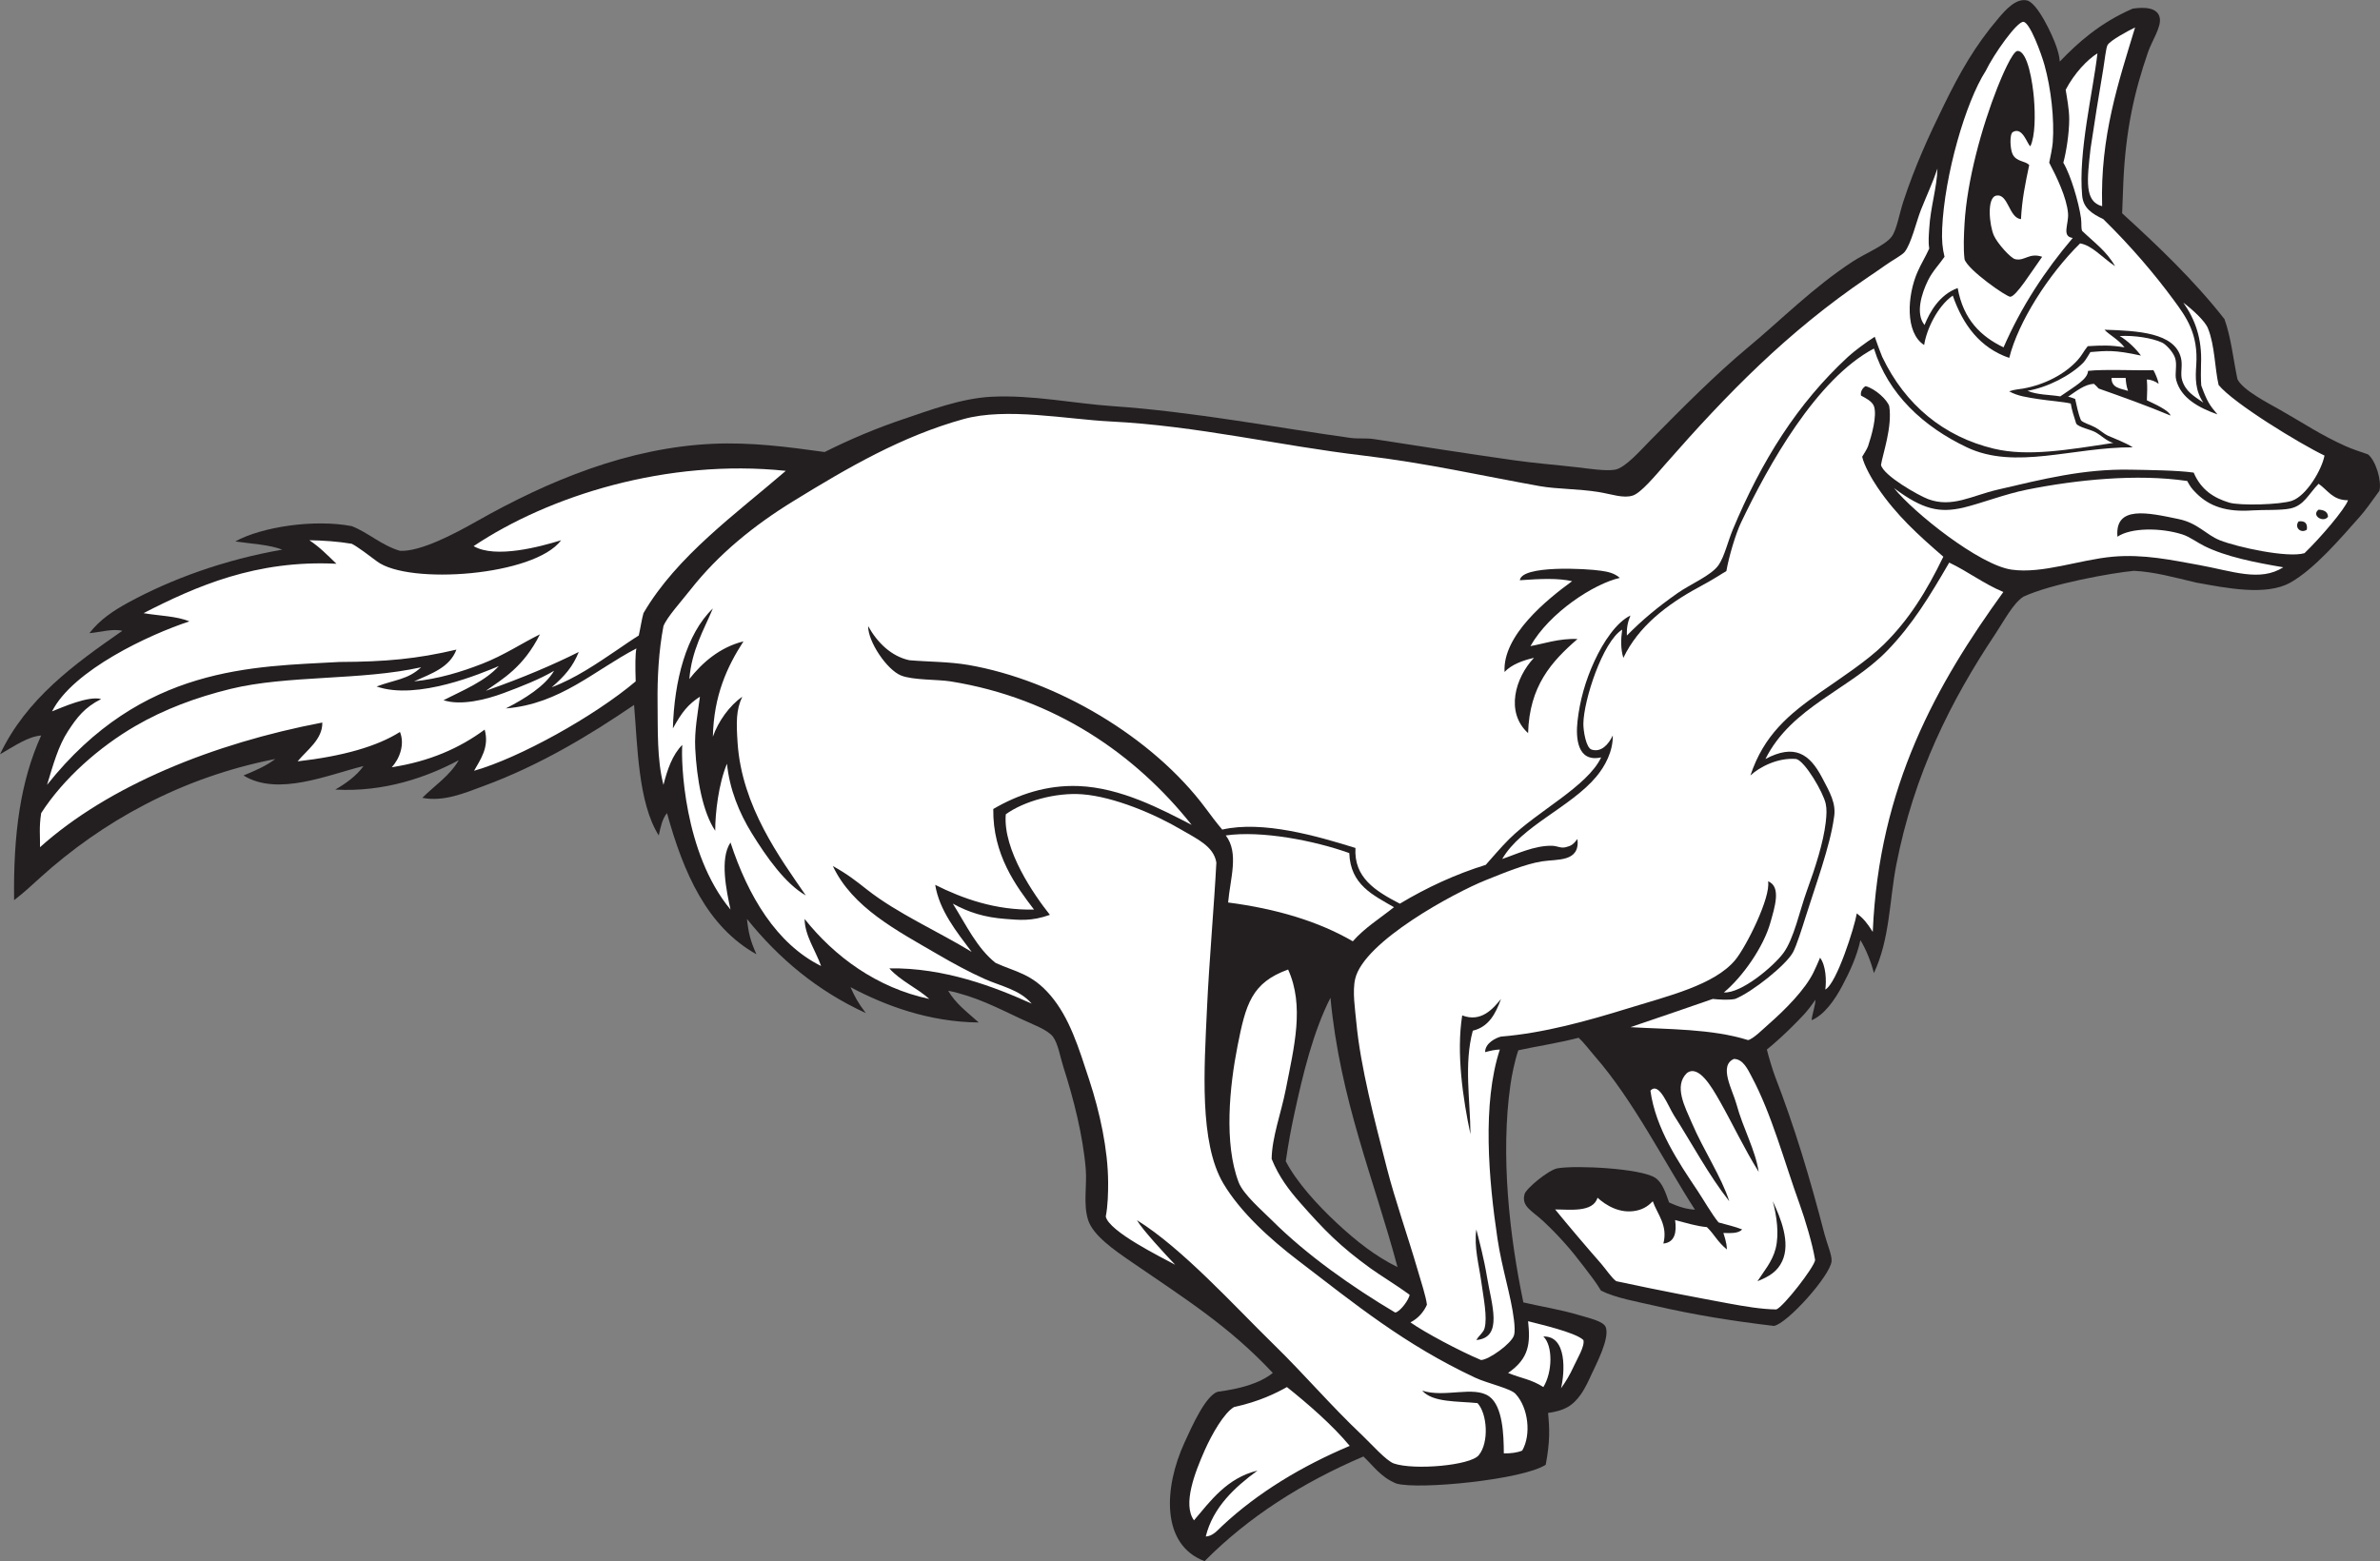
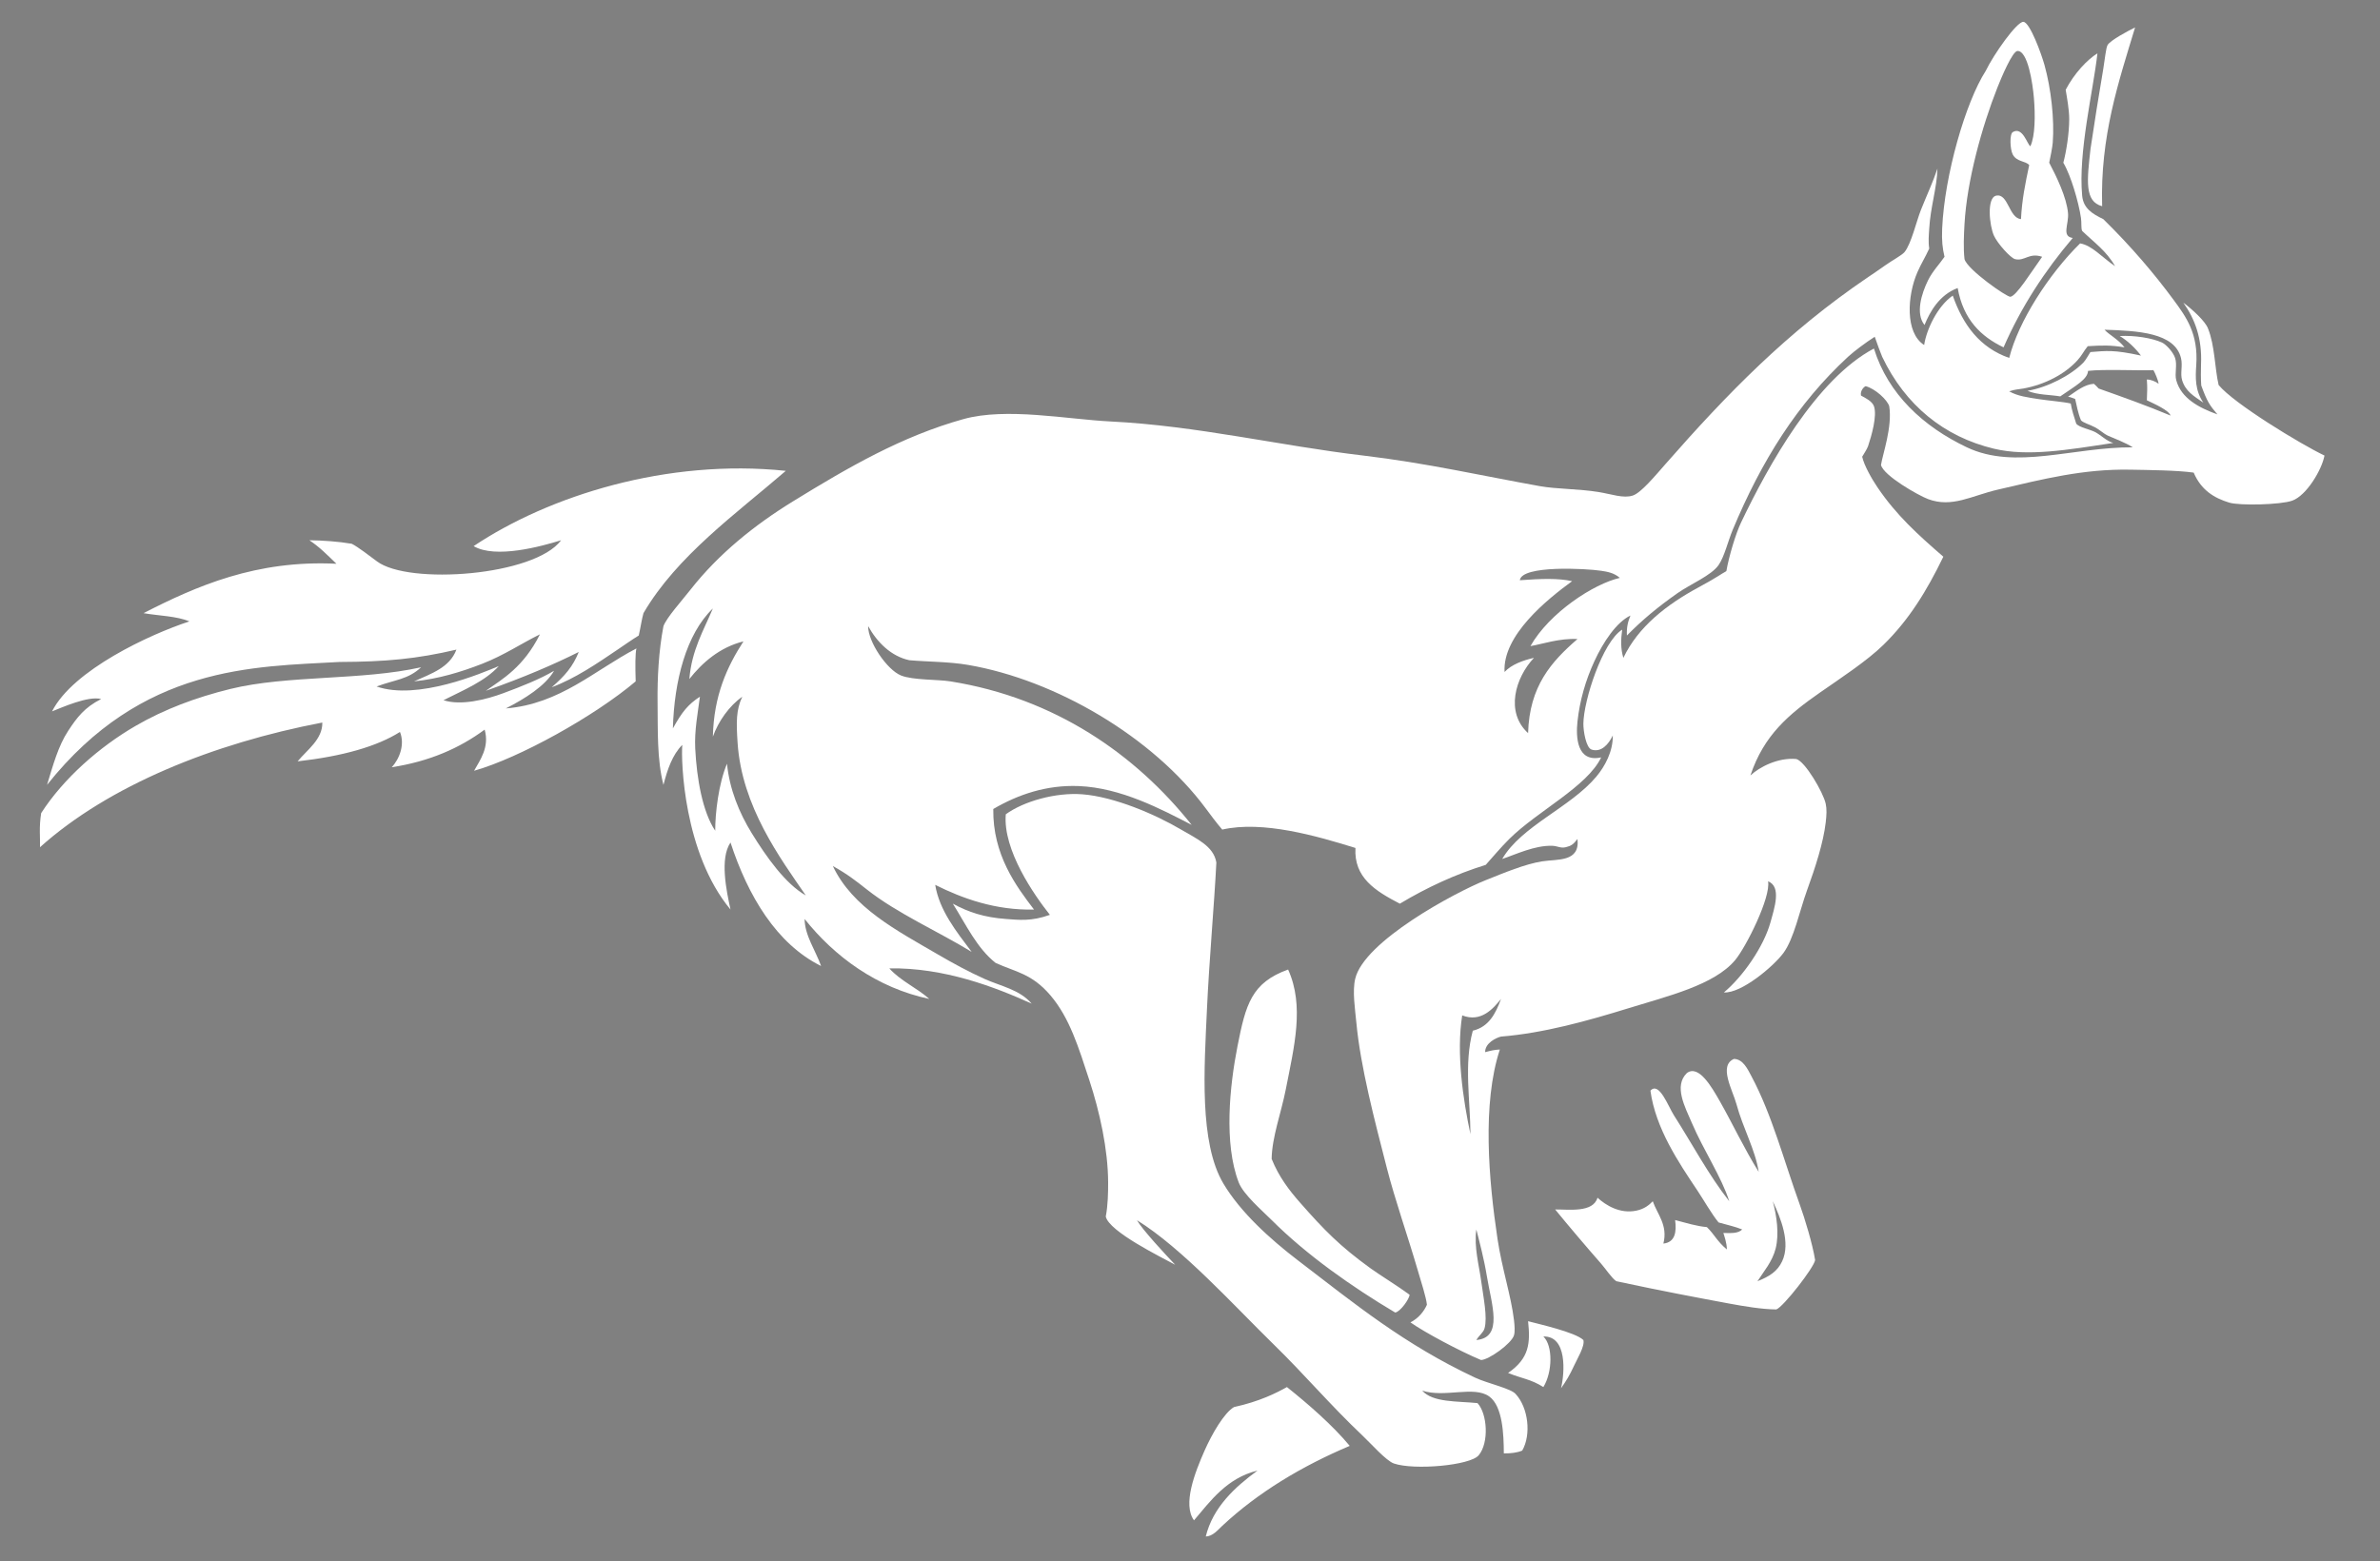
<svg xmlns="http://www.w3.org/2000/svg" viewBox="0 0 921.933 604.84" height="604.84" width="921.933" xml:space="preserve" id="svg2" version="1.1">
  <rect x="0" y="0" width="921.933" height="604.84" fill="#808080" stroke="none" />
  <defs id="defs6" />
  <g transform="matrix(1.333,0,0,-1.333,0,604.84)" id="g10">
    <g transform="scale(0.1)" id="g12">
-       <path id="path14" style="fill:#231f20;fill-opacity:1;fill-rule:evenodd;stroke:none" d="M 799.918,2331.39 C 524.926,2277.72 295.313,2148.34 116.227,1986.13 91.598,1963.81 71.199,1944.38 41.02,1921.17 38.414,2113.52 59.375,2266.82 119.641,2399.76 80.785,2396.3 44.566,2370.64 0,2345.06 c 76.731,161.43 214.949,261.36 355.52,358.94 -27.629,7.07 -66.11,-4.5 -95.719,-6.84 30.508,39.65 70.758,65.92 112.812,88.89 125.782,68.7 280.985,124.96 447.817,153.83 -38.68,14.87 -90.227,16.89 -136.739,23.92 76.207,41.94 228.157,65.55 338.429,44.45 49,-19.16 85.88,-55.66 140.15,-71.79 59.33,-3.03 158.61,49.38 222.21,85.47 210.86,119.61 442.22,214.49 687.11,225.61 110.18,5 216.05,-8.72 324.76,-23.93 73.58,36.95 151,69.53 229.04,95.72 74,24.85 167.7,60.65 256.38,64.96 119.69,5.8 240.57,-19.75 352.1,-27.36 231.03,-15.75 479.55,-62.98 690.54,-92.3 22.15,-3.07 46.06,0.03 68.36,-3.42 133.73,-20.69 269.3,-42 406.8,-61.53 61.47,-8.73 126.21,-13.73 184.59,-20.5 29.82,-3.47 82.85,-11.77 109.41,-6.84 29.69,5.5 73.11,55.55 102.54,85.45 92.29,93.79 191.51,193.42 283.73,270.06 97.97,81.43 188.38,173.78 304.26,249.56 34.51,22.57 93.5,46.66 112.79,71.79 14.81,19.25 22.56,67.15 34.18,102.55 33.7,102.5 73.95,190.73 119.67,283.73 44.36,90.23 88.09,168.66 157.23,249.55 18.63,21.78 49.82,58.27 82.07,51.28 30.57,-6.65 74.18,-100.07 85.45,-133.33 5.6,-16.55 9.04,-29.16 10.25,-44.43 51.66,53.78 115.51,111.97 211.96,153.83 33.8,4.93 73.02,3.79 78.61,-27.35 4.73,-26.26 -22.85,-66.3 -34.18,-99.14 -39.65,-114.78 -65.04,-225.81 -71.8,-379.44 -1.23,-28.32 -2.3,-56.98 -3.42,-88.89 103.23,-94.07 209.54,-195.25 297.43,-307.66 19.41,-54.13 25.91,-119.37 37.59,-174.34 15.12,-31.99 88.4,-69.19 123.07,-88.88 70.61,-40.12 118.79,-73.37 191.43,-105.98 19.21,-8.61 45.41,-17.25 64.96,-23.92 22.65,-17.85 40.54,-77.62 33.1,-105.98 -24.55,-34.12 -41.76,-58 -57.03,-75.2 -54.18,-60.94 -131,-151.67 -201.7,-191.44 -70.08,-39.41 -186.01,-15.89 -273.47,0 -64.75,15.26 -122.43,31.52 -181.18,34.18 -63.16,-5.66 -242.3,-38.16 -321.34,-75.2 -30.41,-20.06 -56.35,-70.88 -82.06,-109.39 -128.53,-192.77 -235.87,-406.39 -287.14,-670.02 -20.04,-103.14 -18.28,-214.67 -64.94,-314.51 -8.66,33.16 -22.45,68.05 -39.22,95.72 -10.47,-47.26 -30.22,-90.19 -53.09,-133.32 -21.15,-39.86 -51.93,-84.32 -88.79,-99.33 1.17,16.58 12.36,47.24 10.82,59.31 -24.84,-37.07 -42.21,-52.52 -69.02,-79.63 -15.76,-15.93 -48.91,-46.72 -71.78,-64.94 5.02,-21.07 17.29,-61.46 23.93,-78.63 57.34,-148.65 100.29,-291.51 143.57,-458.068 7.13,-27.461 22.11,-61.406 20.51,-78.633 -3.85,-41.758 -128.22,-181.054 -167.5,-188.008 -119.49,14.2 -232.07,32.071 -347.62,58.965 -53.92,12.559 -111.4,21.953 -154.9,43.574 -13.97,23.77 -34.32,49.473 -51.29,71.797 -34.59,45.508 -68.22,84.903 -116.23,129.903 -32.75,30.72 -64.34,42.52 -54.69,78.63 4.49,16.78 70.24,70.82 95.72,75.2 55.12,9.47 242.31,-0.39 283.74,-27.35 22.48,-14.62 32.07,-48.75 40.48,-71.79 22.74,-10.33 45.84,-19.26 75.32,-21.16 -88.34,136.84 -178.21,316.72 -290.14,445.06 -16.47,18.87 -31.88,40.06 -47.85,54.69 -58.95,-15.35 -140.04,-28.18 -175.31,-36.41 -10.08,-28.49 -18.89,-71.69 -22.97,-100.33 -29.14,-203.96 -2.91,-438.845 37.59,-632.419 52.37,-12.324 107.89,-20.664 164.09,-37.598 26.17,-7.89 68.51,-16.992 75.21,-34.18 12.6,-32.343 -28.94,-110.371 -41.01,-136.738 -6.94,-15.117 -17.95,-39.883 -30.79,-58.125 -24.88,-35.41 -49.45,-48.047 -95.7,-54.687 4.45,-45.528 5.88,-83.282 -6.83,-150.41 -64.44,-43.262 -369.4,-73.614 -434.17,-54.708 -45.83,18.555 -68.02,53.301 -95.7,78.633 C 3783.3,227.715 3627.6,128.164 3500.51,0 c -126.96,47.383 -118.9,212.969 -58.11,345.254 21.31,46.387 60.2,134.355 95.71,146.992 63.94,8.516 120.27,22.969 160.68,54.707 -128.77,137.559 -257.2,217.031 -413.64,324.746 -45.56,31.367 -108.67,74.571 -123.06,119.649 -14.75,46.212 -3.11,100.232 -6.84,146.992 -7.76,97.27 -35.89,207.36 -64.95,297.4 -9.4,29.12 -15.5,68.99 -30.77,88.89 -15.39,20.06 -59.95,36.09 -92.3,51.27 -67.84,31.85 -131.63,65.53 -211.94,82.05 21.35,-36.9 53.91,-61.11 88.88,-92.31 -143.56,1.27 -270.66,48.34 -372.62,102.56 12.84,-28.65 21.47,-44.94 44.45,-75.21 -141.5,64.78 -253.43,159.08 -345.28,273.49 4.06,-39.25 9.62,-63.08 27.36,-102.55 -143.18,80.15 -211.49,235.19 -259.81,410.21 -13.51,-16.11 -18.52,-39.65 -23.93,-64.94 -60.28,95.12 -61.58,261.5 -71.79,379.44 -125.44,-85.55 -272.14,-175.09 -437.56,-235.87 -53.9,-19.82 -114.9,-46.52 -177.76,-34.18 35.95,35.82 79.63,63.93 105.97,109.38 -91.54,-49.01 -216.43,-93.48 -358.942,-85.45 27.792,15.9 61.352,38.92 82.042,68.36 -102.933,-25.22 -248.902,-89.14 -348.679,-27.34 33.184,13.53 65.817,27.61 92.297,47.85 z M 3866.29,1637.44 c 28.16,-297.73 126.15,-525.64 194.84,-782.831 -64.39,31.778 -119.31,75.02 -175.6,127.325 -55.45,51.526 -117.39,119.086 -149.14,180.336 8.75,58.71 15.09,92.2 23.92,133.32 26.29,122.38 56.19,243.9 105.98,341.85 v 0" />
      <path id="path16" style="fill:#ffffff;fill-opacity:1;fill-rule:nonzero;stroke:none" d="m 136.738,2256.19 c 17.477,57.52 32.348,112.87 61.528,157.25 25.285,38.44 46.867,67.55 95.722,92.29 -37.644,9.92 -114.703,-24.92 -142.738,-35.91 60.703,120.25 284.535,224.18 399.125,261.53 -36.883,15.54 -88.613,16.22 -133.324,23.94 153.742,78.84 327.789,155.17 560.629,143.57 -30.09,29.03 -48.68,48.18 -78.625,68.36 38.699,-0.46 84.445,-3.62 123.065,-10.25 16.39,-7.88 53.88,-36.56 73.51,-51.27 92.02,-68.99 458.19,-42.38 534.98,61.52 -58.2,-18.09 -190.88,-54.45 -254.26,-17.1 219.04,146.43 562.11,254.86 907.19,218.8 -142.33,-123.04 -317.02,-247.61 -413.64,-413.63 -5.21,-18.59 -8.34,-41.48 -13.67,-64.96 -17.94,-10.91 -44.2,-29.27 -61.53,-41.02 -59.46,-40.32 -123.79,-84.21 -191.44,-109.39 38.42,33.12 61.54,60.26 78.62,102.55 -72.09,-36.11 -160.05,-74.16 -270.06,-112.81 49,34.46 109.63,68.91 157.25,164.09 -51.77,-25.33 -103.98,-60.71 -167.5,-85.46 -61.93,-24.14 -126.89,-43.9 -198.27,-51.28 50.93,22.98 103.4,40.17 123.06,92.3 -115.41,-27.08 -205.31,-35.38 -340.149,-35.89 -248.836,-14.02 -572.996,-9.36 -849.473,-357.23 z M 5630.21,4047.46 c -1.71,-57.35 -20.37,-112 -23.92,-174.34 -1.08,-18.85 -3.18,-37.14 0,-58.11 -11.68,-25.8 -22.83,-42.49 -34.18,-68.37 -29.73,-67.78 -36.6,-176.51 19.43,-211.95 6.76,44.93 38.62,112.87 83.13,143.58 29.8,-85.27 78.69,-151.48 164.08,-181.18 26.29,105.11 114.2,242.62 206,332.95 35.09,-6.17 61.01,-38.52 101.66,-66.31 -25.43,44.55 -60.94,69.03 -95.71,102.56 -3.57,7.63 -1.23,22.26 -3.43,37.6 -3.44,23.96 -11.29,56 -20.51,85.46 -7.83,25.02 -18.36,53.93 -30.76,75.2 8.39,30.75 17.01,84.41 17.09,126.49 0.05,28.32 -6.7,63.32 -10.26,85.46 25.1,47.98 62.48,87.38 92.31,105.98 -12.48,-110.12 -56.23,-287.21 -44.44,-413.64 3.4,-36.58 28.77,-52.67 61.53,-68.37 81.38,-79.9 149.37,-160.01 205.11,-235.88 35.45,-48.26 71.23,-96.84 64.95,-188.01 -2.62,-37.89 -3.64,-73.25 20.5,-109.39 -28.45,19.72 -51.33,32.52 -61.52,64.95 -6.21,19.72 2.28,42.1 -3.44,64.95 -18.38,73.67 -124.98,78.88 -222.19,82.05 13.19,-14.7 39.91,-27.69 58.13,-51.29 -40.18,6.87 -66.35,5.86 -106.86,3.42 -12.95,-16.09 -16.28,-26.05 -29.9,-41.02 -36.64,-40.29 -94.39,-70.56 -157.24,-82.04 -13.6,-2.48 -23.07,-2.1 -41.23,-8.11 25.05,-14.15 53.84,-17.64 85.68,-22.65 27.32,-4.31 72.09,-7.81 93.36,-12.82 2.71,-17.86 9.55,-38.65 16.01,-58.97 9.36,-10.75 40.67,-16.37 54.71,-23.94 18.79,-10.11 33.77,-26.67 52.87,-31.63 -132.73,-20.18 -248.44,-40.29 -346.76,-16.8 -144.9,34.6 -257.67,126.3 -324.86,267.21 -6.87,16.44 -12.77,33.39 -21.58,58.13 -25.8,-16.36 -60.45,-42.34 -77.56,-58.13 -146.8,-135.47 -251.29,-301.89 -335,-502.5 -14.12,-33.82 -24.12,-77.75 -41.02,-102.56 -20.85,-30.59 -82.44,-55.81 -119.66,-82.05 -59.34,-41.82 -102.03,-77.61 -147,-123.06 -0.99,23.8 2.58,38.74 10.28,58.12 -40.82,-19.8 -78.58,-76.31 -104.49,-132.25 -26.33,-56.85 -42.74,-115.45 -49.36,-175.42 -5.06,-46 -1.87,-120.19 68.81,-104.69 -40.7,-85.11 -184.9,-155.64 -267.07,-237.16 -25.14,-24.93 -50.7,-55.55 -68.38,-75.2 -87.25,-26.95 -171.35,-65.86 -249.55,-112.81 -71.8,37.22 -133.81,75.86 -129.04,161.95 -111.57,34.67 -269.32,80.35 -387.13,53.42 -17.21,20.12 -33.75,42.52 -47.87,61.52 -154.12,207.54 -434.94,373.1 -690.53,417.06 -55.64,9.56 -115.9,8.9 -170.92,13.67 -52.75,11.41 -93.37,51.7 -119.65,99.14 -0.53,-45.52 54.71,-127.2 95.72,-143.58 34.55,-13.8 105.95,-11.08 143.58,-17.09 304.25,-48.59 538.62,-213.05 700.78,-417.05 -88.43,45.7 -205.47,107.91 -328.18,112.81 -93.31,3.71 -176.03,-24.45 -248.26,-66.66 -1.9,-132.95 66.53,-224.47 118.37,-292.28 -111.23,-2.7 -207.73,32.01 -287.15,71.78 12.23,-74.44 61.17,-135.18 105.96,-194.85 -95.66,58.75 -215.66,111.35 -304.24,181.19 -33.08,26.08 -56.13,44.34 -99.13,68.36 57.1,-121.15 186.17,-187.54 304.24,-256.38 44.23,-25.8 89.74,-50.73 136.74,-71.78 46.67,-20.94 102.26,-31.02 136.74,-71.8 -107.43,48.85 -254.75,105.1 -413.64,102.56 32.14,-36.23 80.15,-56.6 116.23,-88.89 -152.31,32.29 -275.63,123.19 -362.36,232.46 0.17,-47.71 32.52,-92.83 47.86,-136.73 -129.62,64.08 -212.73,204.31 -263.22,358.92 -31.85,-46.76 -11.7,-140.88 0,-194.84 -136.69,164.2 -143.97,432.96 -140.16,478.58 -28.5,-28.48 -43.38,-71.63 -54.69,-116.22 -19.19,74.37 -16.09,160.05 -17.1,239.28 -0.9,71.1 3.28,150.19 17.1,222.21 10.12,26.02 50.86,70.62 78.62,105.97 81.45,103.73 185.36,187.42 297.4,256.39 161.1,99.16 317.03,189.6 495.69,239.29 124.9,34.73 300.85,-0.54 427.31,-6.84 251.79,-12.54 491.01,-70.42 734.97,-99.13 181.54,-21.37 352.78,-60.36 512.78,-88.88 49.29,-8.8 113.26,-7.67 170.91,-17.1 37.66,-6.15 71.74,-19.14 99.14,-10.25 23.77,7.71 64.36,56.54 95.71,92.3 180.56,205.86 353.59,383.07 584.57,540.12 16.31,11.09 35.9,24.09 54.68,37.6 17.17,12.33 47.13,28.38 54.71,37.6 19.63,23.93 34.96,90.88 47.85,123.07 17.17,42.92 34.83,80.54 47.85,119.64 z M 1955.36,2420.27 c 27.23,49.17 44.21,69.53 78.63,92.3 -6.1,-46.56 -16.26,-98.86 -13.68,-150.42 4.45,-88.92 21.47,-184.59 58.12,-239.28 -0.21,51.23 9.84,137.15 34.18,194.84 7.35,-74.19 35.48,-142.77 71.79,-201.69 42.57,-69.05 97.63,-147.19 157.25,-181.18 -74.02,107.82 -186.31,258.68 -198.27,444.41 -3.74,58.15 -4.7,94.13 13.67,133.32 -37.96,-27 -69.33,-71.27 -85.46,-116.23 2.7,119.23 40.95,202.91 88.88,276.9 -69.43,-17.17 -120.31,-62.54 -157.24,-109.4 6.91,84.25 41.36,140.96 68.36,205.12 -77.93,-74.89 -112.36,-211.1 -116.23,-348.69 z m 2485.23,-13.67 c 3.84,136.94 67.87,207.87 143.57,273.48 -52.91,2.76 -103.4,-15.08 -136.74,-20.52 55.31,97.39 184.18,181.14 259.81,198.27 -16.98,14.71 -36.21,17.92 -54.71,20.72 -42.62,6.47 -230.53,16.91 -235.86,-27.55 63.81,4.63 111.74,6.16 151.91,-2.76 -72.59,-52.81 -202.55,-157.51 -196.34,-263.88 20.25,21.89 54.7,34.12 85.45,41.02 -54.5,-57.85 -83.83,-157.98 -17.09,-218.78 v 0" />
-       <path id="path18" style="fill:#ffffff;fill-opacity:1;fill-rule:nonzero;stroke:none" d="m 3562.05,2109.2 c 103.61,15.02 258.44,-15.06 358.93,-51.29 3.3,-92.42 69.33,-122.11 129.9,-157.25 -40.55,-32.38 -85.63,-60.21 -119.63,-99.14 -100.16,58.25 -222.25,94.53 -362.36,112.82 6.13,69.94 32.22,143.98 -6.84,194.86 z m 1941.88,1009.55 c 85.35,-63.78 133.37,-72.21 201.05,-56.88 53.67,12.83 121.07,39.55 185.06,52.35 143.79,28.78 319.2,46.87 465.98,25.21 8.43,-15.04 10.6,-19.85 26.27,-35.47 38.94,-38.84 88.39,-55.25 163.22,-49.99 30.84,2.17 82.13,-0.46 110.25,5.56 39.71,8.48 52.72,41.9 82.05,71.78 26.33,-18.11 40.84,-48.02 85.45,-47.85 -8.1,-24.93 -80.02,-109.11 -126.48,-153.83 -49.01,-14.68 -196.6,17.75 -246.14,37.59 -40.31,16.17 -63.41,49.8 -119.62,61.54 -89.67,18.73 -185.73,40.54 -177.78,-51.28 39.18,26.5 124.98,26.64 188.03,6.84 22.05,-6.93 42.75,-23.21 64.94,-34.18 63.22,-31.27 148.05,-47.7 229.04,-61.53 -68.24,-43.18 -147.46,-10.96 -246.13,6.83 -76.03,13.7 -159.32,32.01 -249.55,23.93 -96.66,-8.66 -204,-50.38 -293.98,-37.61 -93.27,13.24 -284.01,165.26 -341.66,236.99 z M 6703.63,2998 c 2.64,18.11 -5.84,26.57 -23.94,23.93 -13.28,-17.68 6.62,-36.13 23.94,-23.93 z m 61.53,37.6 c -0.67,15.97 -14.05,19.85 -27.35,20.51 -22.5,-16.98 14.07,-39.31 27.35,-20.51 z M 4738.01,1551.97 c 102.44,35.16 160.04,54.18 239.28,82.05 17.46,-1.62 43.45,-4.22 64.96,0 50.95,20.75 148,98.75 167.93,135.22 10.52,19.3 26.95,71.46 37.16,104.08 27.41,87.38 70.98,205.25 82.05,287.15 7.64,41.44 -12.18,74.2 -34.18,116.22 -37.03,70.77 -81.01,99.15 -164.94,54.7 76.08,151.84 244.16,201.48 353.81,314.7 73.17,75.56 123.15,157.72 180.31,256.18 54.83,-26.08 100.18,-61.65 157.27,-85.46 -192.87,-266.56 -361.56,-564.31 -379.45,-987.92 -17.07,26.83 -26.57,38.43 -46.35,53.84 -6.31,-38.69 -58.4,-203.98 -91.58,-221.4 3.43,24.53 2.26,69.43 -15.26,92.46 -5.68,-13.58 -11.52,-27.17 -19.23,-42.95 -24.46,-50.04 -81.74,-107.68 -128.42,-148.59 -16.78,-14.75 -46.72,-44.87 -61.53,-47.87 -105.95,33.22 -232.16,30.99 -341.83,37.59 v 0" />
-       <path id="path20" style="fill:#ffffff;fill-opacity:1;fill-rule:nonzero;stroke:none" d="m 6136.15,3438.98 c 13.67,0 27.35,0 41.02,0 0.64,-10.94 1.6,-22.68 6.85,-37.61 -21.7,6.81 -48.55,8.43 -47.87,37.61 v 0" />
      <path id="path22" style="fill:#ffffff;fill-opacity:1;fill-rule:nonzero;stroke:none" d="m 1469.94,2478.38 c 158.18,12.75 259.26,112.21 379.45,174.35 -3.41,-14.75 -3.51,-50.95 -2.1,-95.7 -120.18,-101.54 -338.19,-222.71 -469.65,-259.83 17.2,30.85 45.36,68.33 30.77,119.66 -72.62,-53.87 -160.42,-92.56 -270.07,-109.4 23.51,25.06 38.45,67.53 23.93,102.55 -66.61,-42.16 -166.403,-70.58 -297.403,-85.46 26.692,32.7 72.793,63.77 71.789,112.81 C 618.98,2376.73 315.652,2253.89 116.227,2075 c 0.785,30.2 -3.192,57.75 3.414,99.14 65.199,101.37 169.839,192.7 273.48,252.97 84.512,49.13 176.817,83.43 276.305,107.88 165.804,40.73 381.464,24.15 554.384,63.05 -38.26,-35.82 -75.5,-35.74 -129.45,-55.86 118.63,-41.6 307.36,39.38 355.07,59.27 -39.68,-43.89 -101.33,-69.2 -160.67,-99.13 50.3,-16.48 122.71,1.27 174.34,20.51 52.44,19.53 106.12,40.64 146.99,64.94 -25.45,-44.06 -85.11,-81.39 -140.15,-109.39 z m 4553.4,1367.4 c -80.64,-94.84 -149.36,-199.46 -201.04,-317.93 -66.25,31.76 -116.99,81.15 -133.34,172.41 -53.28,-19.65 -80.85,-69.27 -96.34,-107.45 -26.72,33.03 -8.87,91.12 10.25,129.9 13.26,26.91 33.52,47.29 47.87,68.37 -5.94,24.53 -8.38,47.49 -6.85,82.04 6.87,155.66 68.18,367.42 126.48,458.08 23.58,48.92 90.9,144.09 109.61,142.75 18.97,-1.37 52.23,-93.02 61.33,-125.66 18.83,-67.59 29.22,-157.69 23.92,-225.62 -0.91,-11.91 -6.97,-44.2 -10.25,-58.12 21.31,-40.42 50.88,-101.47 54.69,-146.99 2.65,-31.54 -19.59,-67.27 13.67,-71.78 z m -112.81,406.79 v 0 c -3.54,41.87 -17.56,137.84 -47.85,136.74 -14.52,-0.52 -46.9,-77.61 -58.11,-105.97 -45.18,-114.18 -88.55,-270.45 -95.72,-396.54 -1.86,-32.53 -3.67,-70.75 0,-102.56 8.59,-30.86 123.22,-110.64 133.32,-109.39 17.4,2.17 59.49,70.46 92.3,116.23 -38.16,12.87 -50.78,-13.54 -78.63,-6.84 -13.32,3.21 -51.31,45.7 -61.52,68.37 -13.19,29.19 -21.57,110.72 6.83,116.23 35.02,6.8 36.47,-64.83 71.78,-68.37 3.01,57.38 12.09,101.21 23.93,157.25 -11.08,12.48 -36.47,8.96 -47.86,30.77 -7.93,15.19 -9.55,59.14 0,64.95 28.83,17.5 42.25,-36.35 51.27,-41.02 14.09,29.71 14.42,90.87 10.26,140.15 z m 294,205.11 c -48.01,-158.46 -101.83,-316.84 -95.72,-519.61 -51.82,13.55 -44.01,75.32 -33.77,167.09 10.53,71.85 24.76,159.59 37.19,232.88 4.18,24.64 7.54,60.33 12.4,68.57 8.12,13.83 60.68,41.73 79.9,51.07 z M 4584.16,2098.93 c -12.4,-16.16 -18.42,-20.02 -34.18,-23.93 -15.14,-3.73 -23.38,3.77 -39.94,4.16 -51.19,1.23 -104.79,-25.08 -144.65,-38.34 55.78,96.04 198.48,149.77 273.48,239.29 25.17,30.07 48.63,73.27 47.85,119.65 -12.36,-25.96 -33.58,-49.9 -61.52,-41.02 -16.31,5.18 -24.13,54.35 -23.95,75.21 0.61,67.44 55.8,238.33 112.81,273.47 -3.88,-26.53 -4.86,-56.26 3.42,-82.04 43.13,90.57 125.59,154.72 218.79,205.1 50.8,27.48 62.25,36.65 80.53,47.13 7.48,43 27.22,108.83 42.54,140.9 79.7,166.93 218.59,417.1 386.29,505.93 41.07,-132.57 143.76,-227.22 270.05,-287.15 140.84,-66.84 308.62,0.98 482.02,0 -21.55,13.98 -49.95,23.94 -72.86,34.18 -9.9,4.42 -22.93,16.58 -36.54,23.93 -14.34,7.73 -35.12,13.35 -41.03,20.51 -8.89,20.98 -12.8,44.89 -16.88,61.9 -5.98,1.91 -12.54,5.51 -20.72,6.48 25.02,17.25 48.36,35.96 75.21,37.6 3.95,-3.28 10.33,-9.66 13.67,-13.68 70.28,-24.89 140.24,-49.75 209.07,-78.63 -5.45,15.71 -46.27,33.58 -68.91,44.45 0.86,26 1.82,35.13 0,60.25 10.39,0.7 26.68,-6.12 34.18,-12.39 -1.54,11.51 -10.78,32.49 -15.14,39.74 -47.26,-1.72 -143.73,3.22 -189.96,-2.14 -1.09,-24.16 -35.78,-43.06 -80.82,-74.14 -29,5.06 -66.62,3.91 -95.04,16.23 58.87,10.09 125.2,44.46 162.17,81.84 7.31,7.38 16.58,25.29 20.53,30.76 46.44,3.67 68.2,7.03 146.99,-10.26 -16.05,21.27 -38.01,42.7 -61.76,56.85 42.97,2.39 94.05,-5.79 122.66,-18.83 11.5,-5.24 32.28,-26.94 38.22,-44.85 6.94,-20.84 -1.89,-45.43 3.44,-64.95 14.22,-52.12 65.16,-79.65 119.63,-99.14 -22.95,26.77 -30.26,37.93 -46.99,83.94 -1.41,13.29 -1.23,49.12 -0.65,62.44 3.26,74.23 -17.5,130.38 -51.48,178.38 25,-18.62 63.9,-53.64 71.77,-75.21 19.81,-48.81 19.63,-116.53 30.79,-164.09 43.84,-53.75 237.79,-171.7 307.65,-205.1 -7.32,-40.49 -51.85,-116.24 -94,-131.19 -33.5,-11.87 -152.33,-14.87 -182.89,-5.55 -44.06,13.43 -81.58,36.34 -103.21,87.19 -48.35,6.82 -130.74,7.51 -183.94,8.53 -135.96,2.59 -252.44,-26.99 -385.86,-58.12 -75.92,-17.71 -132.5,-53.5 -202.13,-27.35 -27.71,10.42 -129.3,67.92 -136.74,99.14 4.71,31.26 33.46,110.46 23.93,170.92 -5.8,18.36 -39.86,50.35 -68.36,58.11 -4.96,-1.5 -16.64,-13.27 -13.69,-27.34 11.95,-6.43 32.44,-16.26 37.62,-30.77 9.88,-27.77 -7.11,-86.4 -17.09,-116.23 -2.9,-8.58 -13.58,-24.66 -17.09,-30.76 5.68,-25.68 28.1,-64.77 44.43,-88.88 55.33,-81.71 118.32,-138.34 191.42,-201.69 -48.53,-100.13 -100.33,-184.14 -174.33,-256.39 -48.38,-47.22 -126.37,-98.16 -184.18,-138.45 -90.08,-62.8 -163.18,-123.59 -202.11,-240.99 25.72,24.23 79.9,52.75 133.32,47.85 25.31,-6.62 78.14,-96.57 85.47,-129.91 3.4,-15.46 2.6,-32.52 0,-54.68 -6.76,-57.76 -29.69,-129.63 -54.71,-198.28 -20.97,-57.6 -37.42,-139.4 -68.36,-181.18 -28.73,-38.77 -122.07,-117.63 -172.85,-114.41 53.87,44.65 115.29,131.66 135.25,203.3 11.74,42.11 32.76,104.53 -6.83,119.63 8.46,-46.17 -63.75,-190.76 -95.72,-229.02 -60.63,-72.54 -195.28,-104.34 -311.08,-140.16 -117.99,-36.5 -245.53,-72.05 -369.22,-82.05 -13.04,-3.03 -46.38,-18.05 -46.19,-45.22 17.72,4.57 26.95,6.88 42.79,7.62 -51.81,-157.4 -32.65,-378.16 -6.83,-550.37 13.05,-87.07 39.63,-166.152 47.85,-235.879 1.99,-16.933 3.13,-34.023 0,-44.453 -7.21,-24.004 -72.89,-71.152 -95.72,-71.777 -62.11,25.996 -164.83,80.762 -205.1,109.394 23.52,12.129 39.14,31.524 47.85,51.27 -2.28,22.305 -16.83,66.582 -27.34,102.558 -29.12,99.61 -65,200.937 -88.89,293.987 -35.51,138.38 -76.8,294.26 -88.87,423.88 -3.65,39.13 -11.83,89.93 -3.43,126.51 25.11,109.33 289.86,251.35 379.45,287.15 52.62,21.01 114.78,47.07 164.1,54.68 45,6.98 109.94,-2.73 102.54,64.95 z M 4273.09,1240.9 c -0.47,98.89 -19.36,203.48 6.83,300.82 46.92,11.21 66.39,49.86 82.03,92.3 -23.22,-28.69 -58.1,-69.08 -112.79,-47.85 -17.6,-109.33 2.27,-244.02 23.93,-345.27 z m 31.62,-429.67 c 6.33,-46.367 18.14,-102.48 9.39,-134.375 -3.51,-12.851 -14.67,-18.984 -23.92,-34.179 79.18,6.972 44.1,103.613 30.78,184.59 -8.71,52.812 -21.96,101.875 -30.78,136.738 -7.19,-51.074 7.67,-102.363 14.53,-152.774 z M 2768.95,1910.92 c 45.18,-24.77 91.29,-39.88 153.84,-44.44 38.24,-2.79 74,-7.48 128.19,11.96 -45.63,57.26 -137.06,188.53 -128.19,292.28 52.13,37.8 144.76,63.99 222.21,58.11 92.08,-6.97 211.73,-57.87 287.14,-102.54 44.03,-26.09 94.77,-47.68 102.57,-95.72 -5.98,-119.55 -20.9,-285.18 -27.37,-427.31 -7.73,-170.49 -22.98,-387.01 47.86,-505.94 49.33,-82.81 135.07,-160.738 215.37,-222.203 167.5,-128.164 310.6,-245.449 516.19,-341.836 36.13,-16.953 106.07,-31.718 118.36,-48.281 35.88,-39.141 45.29,-117.09 18.38,-163.672 -14.42,-6.094 -32.66,-8.359 -53.42,-8.125 -0.24,55.039 -3.26,137.012 -42.31,165.371 -44.22,32.149 -130.23,-4.551 -194.84,17.09 30.12,-34.824 101.64,-30.391 160.66,-36.309 28.52,-30.683 34.07,-115.078 3.42,-151.699 -24.94,-29.804 -187.67,-43.789 -246.13,-23.926 -22.62,7.696 -66.62,57.774 -92.29,82.051 -92.4,87.344 -166.21,175.176 -256.38,263.203 -113.99,111.289 -266.72,280.723 -398.27,361.954 16.19,-28.262 83.89,-100.86 111.11,-129.493 -40.11,21.836 -192.48,96.524 -201.69,140.155 6.29,33.07 6.93,69.92 6.84,99.14 -0.31,95.96 -24.43,205.14 -54.7,297.4 -31.01,94.57 -57.04,180.65 -112.8,246.14 -54.41,63.88 -101.41,67.95 -159.4,94.43 -54.21,42.62 -86.21,111.54 -124.35,172.21 z m 974.27,-191.43 c 47.89,-106.01 17.7,-223.45 -6.83,-348.69 -13.25,-67.58 -40.18,-138.83 -41.02,-201.7 20.92,-52.15 51.08,-91.27 82.03,-126.48 71.12,-80.843 115.78,-126.702 205.12,-191.429 27.62,-20 78.09,-50.683 113.67,-76.894 -0.33,-12.07 -27.42,-50.215 -41.87,-51.719 -124.42,73.867 -257.31,167.11 -358.95,268.77 -27.85,27.832 -82.28,74.412 -95.72,109.392 -43.67,113.6 -26.35,280.31 -3.42,396.55 23.89,121.03 40.57,183.86 146.99,222.2 z M 4382.48,546.953 c 61.86,42.617 64.88,86.582 58.11,150.41 28.92,-7.851 136.79,-31.718 160.66,-54.687 5.06,-17.246 -18.54,-55.801 -27.34,-75.215 -12.25,-26.973 -24.26,-46.426 -37.6,-64.961 10.94,45.02 18.2,152.656 -51.29,150.41 27.89,-26.64 26.76,-103.379 0,-146.972 -36.45,23.125 -62.5,24.628 -102.54,41.015 z M 3922.27,335 C 3783.34,276.211 3656.11,199.98 3551.8,102.539 3539.06,90.664 3524,71.934 3503.93,71.777 c 21.01,84.922 84.53,143.379 150.41,191.426 -89.16,-21.543 -137.31,-89.062 -184.6,-144.629 -33.74,46.133 2.6,139.004 30.77,202.754 21.35,48.301 56.87,109.785 85.47,126.485 74.39,16.171 124,41.347 153.82,58.125 60.4,-48.204 132.11,-110.196 182.47,-170.938 z m 720.02,721.31 c 24.55,-22.36 65.41,-47.48 112.81,-37.62 23.98,5 37.52,16.62 47.85,27.36 12.93,-37.57 44.59,-69.566 30.76,-123.062 34.32,3.711 38.75,34.004 34.18,68.36 35.25,-9.18 62.09,-17.754 92.31,-20.508 22.3,-21.738 29.92,-41.797 58.1,-64.961 -0.41,20.82 -8.34,41.367 -10.25,47.871 21.72,-0.195 42.54,-2.09 54.7,10.254 -19.96,8.027 -41.17,12.754 -68.59,20.391 -18.95,22.695 -45.55,68.905 -61.31,92.425 -55.23,82.48 -121.78,181.05 -136.74,290.56 25.2,27.95 51.82,-45.93 68.38,-71.79 52.15,-81.43 100.71,-173.5 160.67,-249.54 -22.48,70.55 -74.77,148.13 -108.79,227.76 -19.75,46.21 -53.24,107.03 -14.28,144.84 34.1,25.31 71.86,-40.08 95.7,-82.03 37.11,-65.21 69.77,-135.88 112.82,-205.12 -9.42,63.58 -45.57,126.55 -64.57,196.84 -11.04,40.78 -52.66,111.89 -7.21,131.33 26.74,-0.47 40.25,-30.57 51.27,-51.27 59.33,-111.33 93.63,-243.81 140.15,-372.62 14.38,-39.764 36.88,-113.632 44.44,-160.663 -2.6,-21.152 -92.7,-136.719 -112.8,-143.574 -41.95,0.371 -92.87,8.965 -136.73,17.09 -82.91,15.39 -198.44,36.972 -328.19,64.961 -12.22,7.578 -31.31,36.308 -44.43,51.269 -43.11,49.141 -96.33,111.875 -133.32,157.267 40.64,0.31 110.14,-9.98 123.07,34.18 z m 536.69,-184.611 c 25.14,53.789 -4.43,125.664 -27.34,174.351 11.76,-43.65 18.75,-95.405 8.52,-136.851 -9.61,-38.945 -35.55,-68.047 -52.97,-95.605 35.25,14.043 58.06,28.75 71.79,58.105 v 0" />
    </g>
  </g>
</svg>